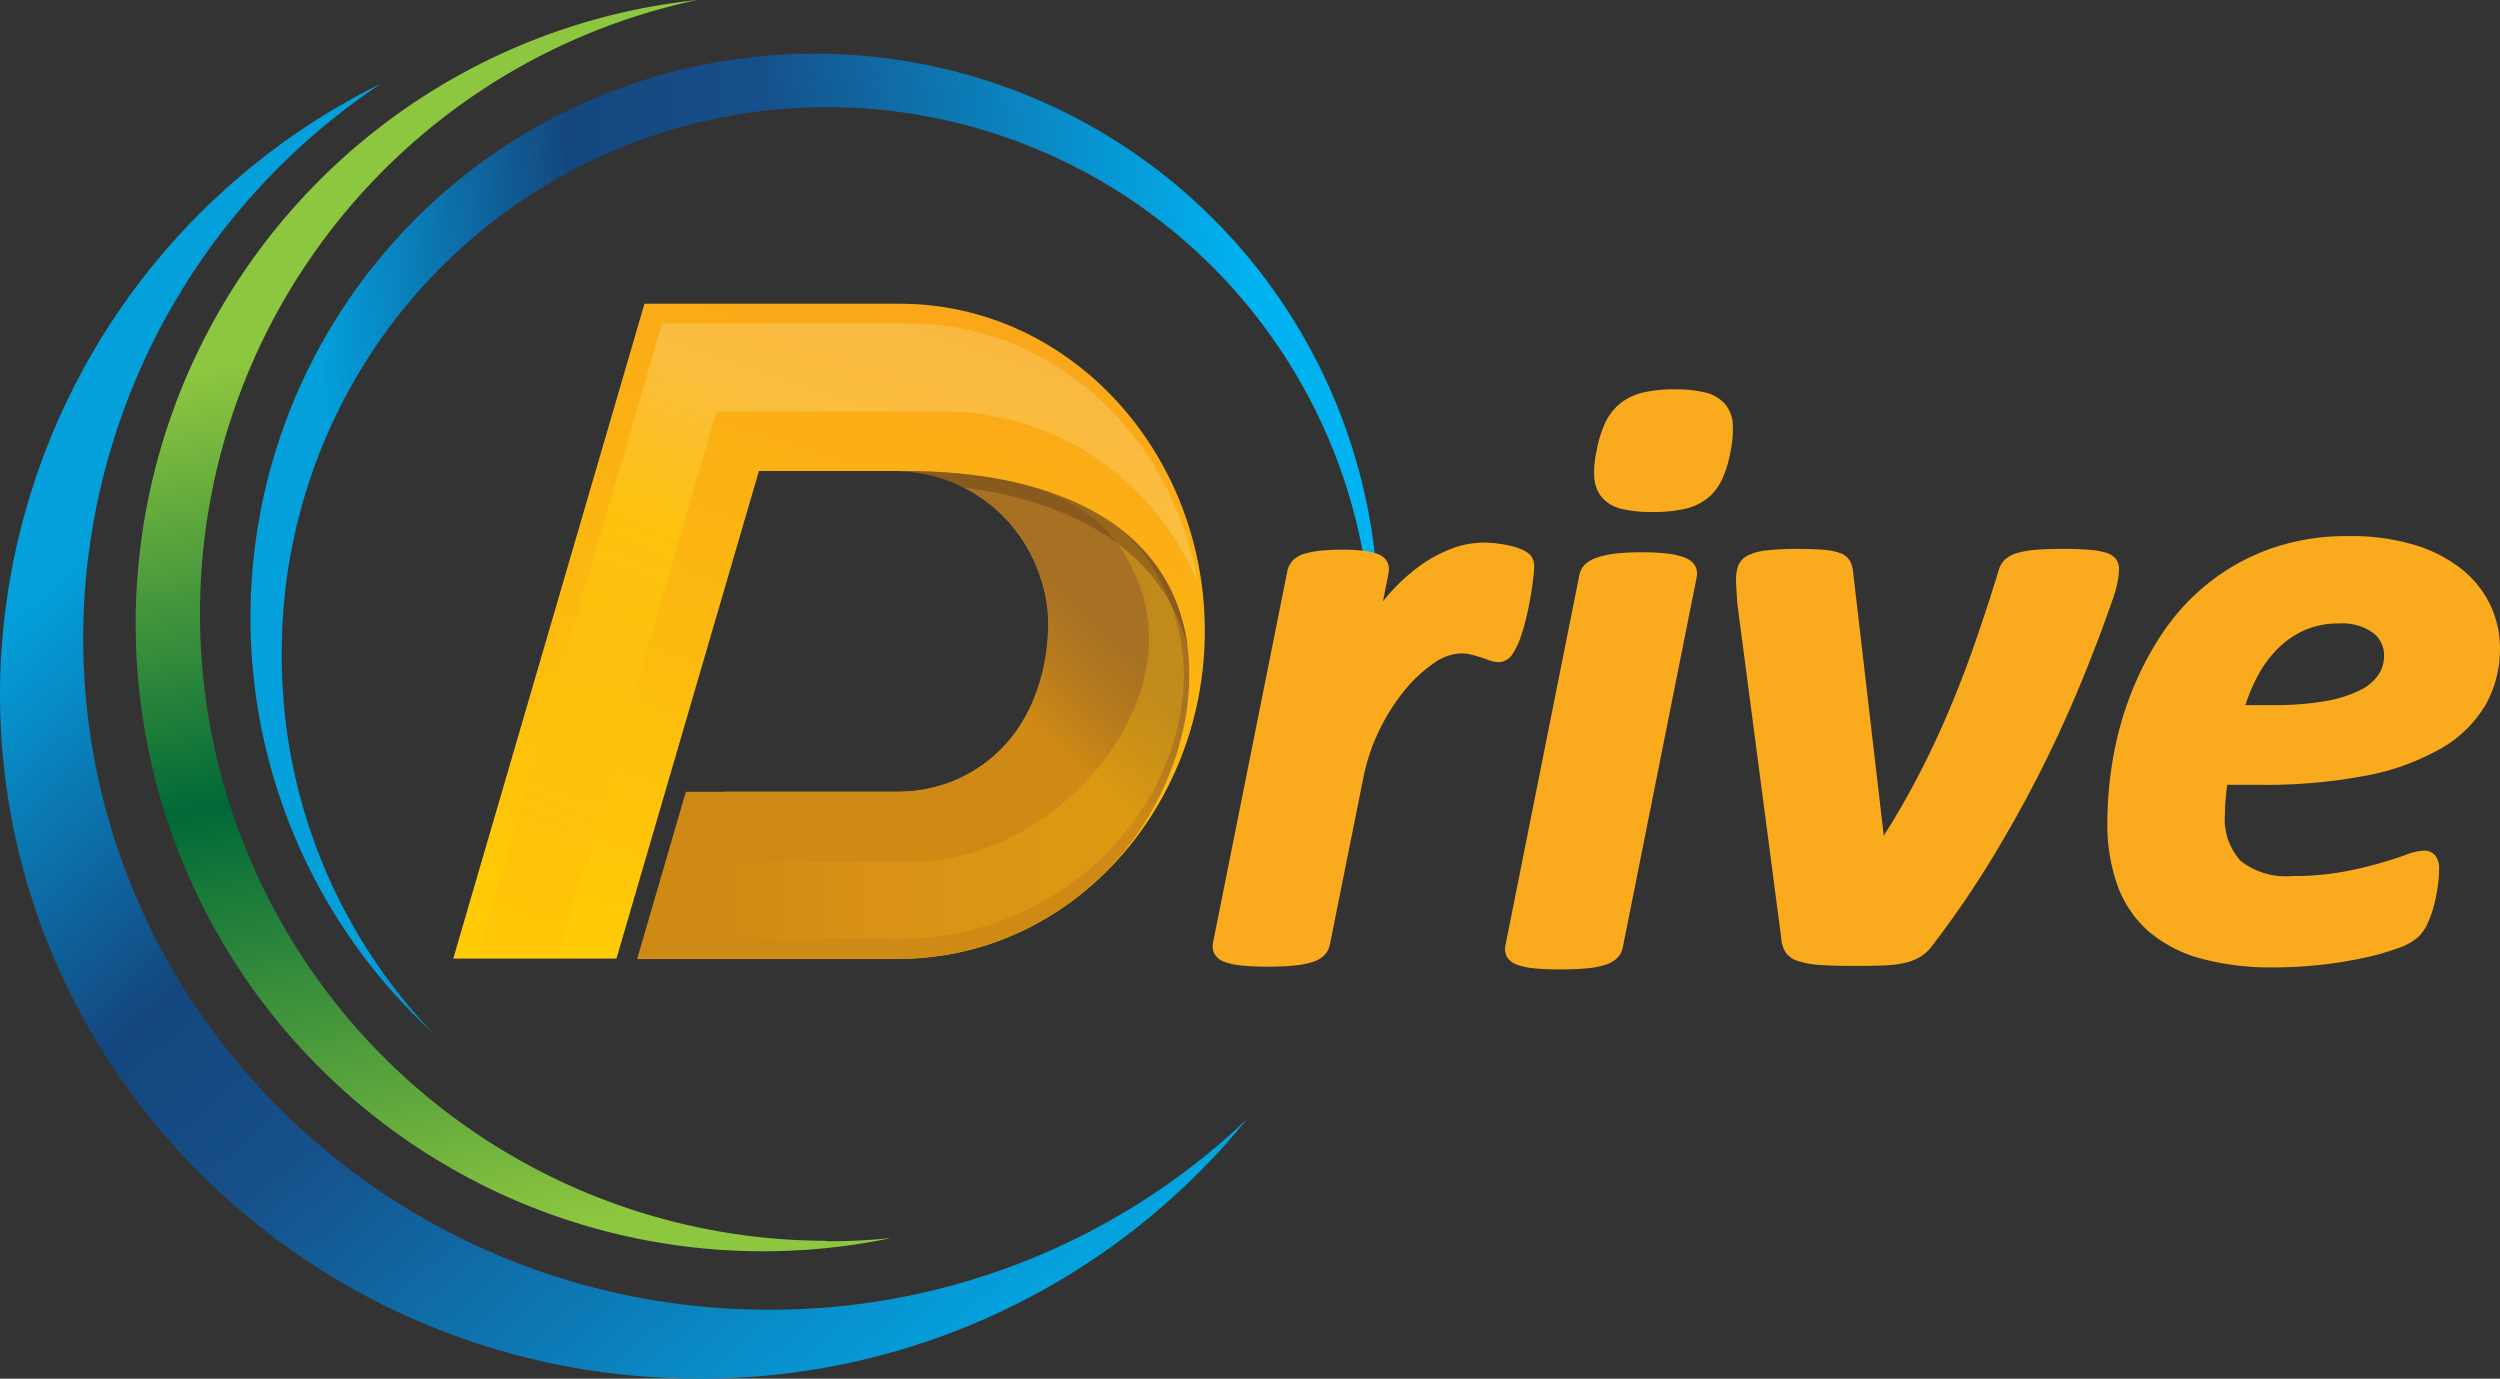
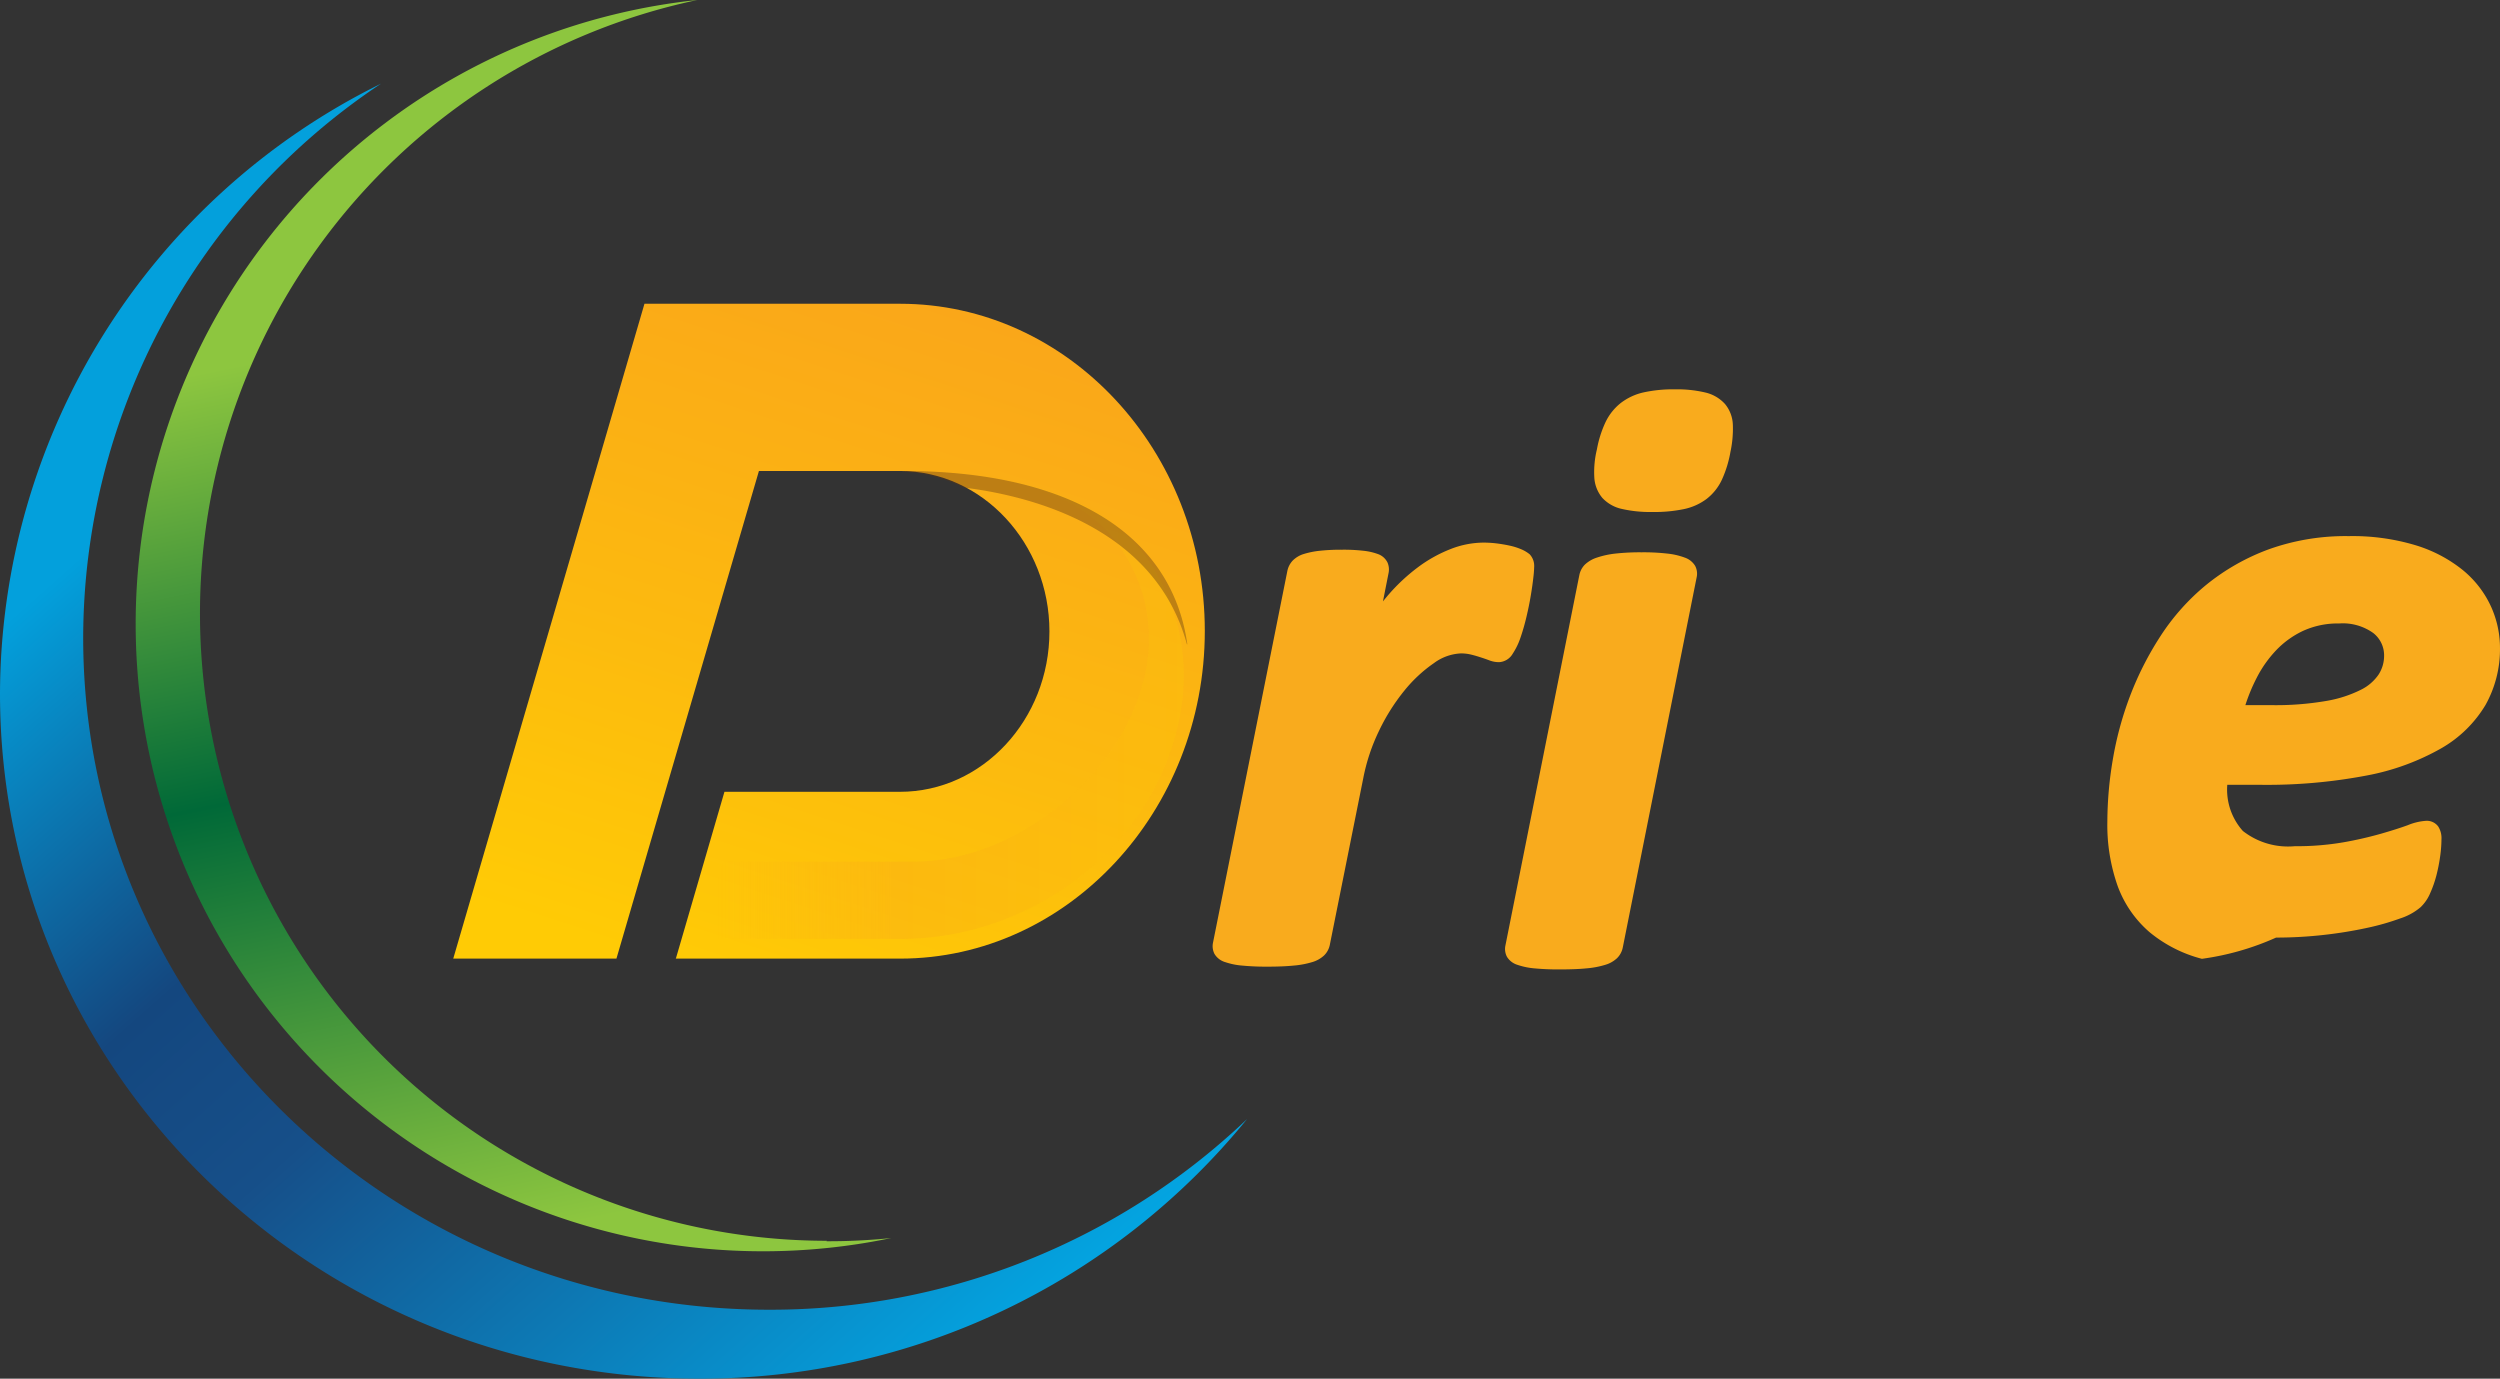
<svg xmlns="http://www.w3.org/2000/svg" width="126.935" height="70" viewBox="0 0 126.935 70">
  <rect x="0" y="0" width="126.935" height="70" fill="#333333" stroke="none" />
  <defs>
    <linearGradient id="linear-gradient" x1="0.743" x2="0.353" y2="1.036" gradientUnits="objectBoundingBox">
      <stop offset="0" stop-color="#faa61a" />
      <stop offset="0.56" stop-color="#fcb90f" />
      <stop offset="1" stop-color="#ffcb05" />
    </linearGradient>
    <linearGradient id="linear-gradient-2" x1="0.37" y1="0.677" x2="0.785" y2="0.298" gradientUnits="objectBoundingBox">
      <stop offset="0.6" stop-color="#ce8a14" />
      <stop offset="0.78" stop-color="#ba7d1c" />
      <stop offset="1" stop-color="#a77124" />
    </linearGradient>
    <linearGradient id="linear-gradient-3" x1="0.076" y1="0.232" x2="0.809" y2="1.09" gradientUnits="objectBoundingBox">
      <stop offset="0.08" stop-color="#03a0dc" />
      <stop offset="0.35" stop-color="#14477f" />
      <stop offset="0.49" stop-color="#164f89" />
      <stop offset="1" stop-color="#00b3f0" />
    </linearGradient>
    <linearGradient id="linear-gradient-4" x1="0.409" y1="0.011" x2="0.54" y2="1.076" gradientUnits="objectBoundingBox">
      <stop offset="0.23" stop-color="#8dc63f" />
      <stop offset="0.55" stop-color="#006938" />
      <stop offset="0.91" stop-color="#8dc63f" />
    </linearGradient>
    <linearGradient id="linear-gradient-5" x1="0.076" y1="0.516" x2="0.9" y2="0.462" gradientUnits="objectBoundingBox">
      <stop offset="0" stop-color="#03a0dc" />
      <stop offset="0.28" stop-color="#14477f" />
      <stop offset="0.49" stop-color="#164f89" />
      <stop offset="1" stop-color="#00b3f0" />
    </linearGradient>
    <linearGradient id="linear-gradient-6" x1="0.245" y1="0.947" x2="0.613" y2="0.235" gradientUnits="objectBoundingBox">
      <stop offset="0" stop-color="#faa61a" stop-opacity="0.6" />
      <stop offset="0.12" stop-color="#fab016" stop-opacity="0.651" />
      <stop offset="0.37" stop-color="#fcca0d" stop-opacity="0.8" />
      <stop offset="0.69" stop-color="#fff100" />
      <stop offset="1" stop-color="#f5f6cd" />
    </linearGradient>
    <linearGradient id="linear-gradient-7" x1="0.001" y1="0.5" x2="1.001" y2="0.5" gradientUnits="objectBoundingBox">
      <stop offset="0.03" stop-color="#faa61a" stop-opacity="0" />
      <stop offset="0.37" stop-color="#faa61a" />
      <stop offset="0.72" stop-color="#fcb90f" />
      <stop offset="1" stop-color="#ffcb05" />
    </linearGradient>
  </defs>
  <g id="drive_logo" transform="translate(-736 -128)">
    <g id="drive" transform="translate(736 128)">
      <g id="Group_3280" data-name="Group 3280">
        <path id="Path_7468" data-name="Path 7468" d="M21.156,39.883,23.63,31.39h8.916c4.178,0,7.585-3.663,7.585-8.143S36.724,15.1,32.546,15.1H25.381L18.146,39.86H9.86L19.569,6.61H32.546c8.542,0,15.474,7.467,15.474,16.613S41.065,39.86,32.546,39.86H21.156Z" transform="translate(13.153 8.813)" fill-rule="evenodd" fill="url(#linear-gradient)" />
-         <path id="Path_7469" data-name="Path 7469" d="M26.953,26.538H16.334L13.86,35.031H27.047A14.894,14.894,0,0,0,41.727,22.665c1.237-7.98-4.435-12.53-14.681-12.413a7.824,7.824,0,0,1,7.655,8.47c-.35,4.69-3.408,7.817-7.772,7.817" transform="translate(18.489 13.665)" fill-rule="evenodd" fill="url(#linear-gradient-2)" />
        <path id="Path_3" data-name="Path 3" d="M39.047,64.073C19.815,64.073,4.224,48.79,4.224,29.96A33.85,33.85,0,0,1,19.348,1.82,34.637,34.637,0,0,0,0,32.783c0,19.227,15.894,34.79,35.5,34.79A35.75,35.75,0,0,0,63.32,54.39a35.071,35.071,0,0,1-24.273,9.683" transform="translate(0 2.427)" fill="url(#linear-gradient-3)" />
        <path id="Path_4" data-name="Path 4" d="M38.094,63A31.845,31.845,0,0,1,31.512,0a31.854,31.854,0,1,0,9.849,62.86,31.081,31.081,0,0,1-3.291.163" transform="translate(3.894)" fill="url(#linear-gradient-4)" />
-         <path id="Path_5" data-name="Path 5" d="M7.039,31.785a27.681,27.681,0,1,1,55.361-.07,29.824,29.824,0,0,1-.257,3.827A28.635,28.635,0,1,0,14.718,50.919a27.626,27.626,0,0,1-7.679-19.11" transform="translate(7.268 1.534)" fill="url(#linear-gradient-5)" />
-         <path id="Path_7470" data-name="Path 7470" d="M46.936,20.247C45.7,12.757,39.584,7.04,32.279,7.04H19.722L10.41,38.983h4.084L22.5,11.5H34.263a13.977,13.977,0,0,1,12.673,8.75" transform="translate(13.886 9.387)" fill-rule="evenodd" opacity="0.22" fill="url(#linear-gradient-6)" />
        <path id="Path_7471" data-name="Path 7471" d="M30.271,10.41h0c2.451.443,4.831,1.4,6.255,3.477C41.334,20.863,33.515,29.87,26.07,29.87H16.384L15.24,33.79h10.2c6.7,0,13.21-4.83,14.237-11.9A10.428,10.428,0,0,0,38,14.61c-1.75-2.543-4.738-3.71-7.749-4.2" transform="translate(20.329 13.88)" fill-rule="evenodd" opacity="0.3" fill="url(#linear-gradient-7)" />
        <path id="Path_7472" data-name="Path 7472" d="M34.06,19.047c-.794-5.623-6.022-8.8-14.4-8.8l.07.047a7.562,7.562,0,0,1,2.964.793c3.057.373,9.686,1.843,11.343,7.957Z" transform="translate(26.226 13.667)" fill="#5b3414" fill-rule="evenodd" opacity="0.39" />
      </g>
    </g>
    <g id="Group_3321" data-name="Group 3321" transform="translate(797.574 147.769)">
      <path id="Path_7564" data-name="Path 7564" d="M3.5-1860.52a3.6,3.6,0,0,1-.864-.176.94.94,0,0,1-.545-.416.863.863,0,0,1-.073-.585l3.772-18.859a1.081,1.081,0,0,1,.27-.526l0,0a1.345,1.345,0,0,1,.568-.338h0a4.216,4.216,0,0,1,.8-.161,10.087,10.087,0,0,1,1.129-.055,9.057,9.057,0,0,1,1.111.055,3.071,3.071,0,0,1,.724.167l0,0a.858.858,0,0,1,.477.416.893.893,0,0,1,.055.572l-.28,1.415q.147-.185.3-.362a9.557,9.557,0,0,1,1.47-1.367,7.042,7.042,0,0,1,1.634-.917,4.645,4.645,0,0,1,1.707-.34,5.669,5.669,0,0,1,.685.044h0c.233.031.449.068.643.111a3.2,3.2,0,0,1,.566.177,1.763,1.763,0,0,1,.43.25l.012.01.011.011a.861.861,0,0,1,.22.629,5.5,5.5,0,0,1-.045.563c-.026.244-.068.54-.128.9s-.134.716-.217,1.068-.184.71-.295,1.033a3.5,3.5,0,0,1-.4.838.856.856,0,0,1-.7.437,1.386,1.386,0,0,1-.5-.095c-.119-.046-.252-.092-.407-.142s-.315-.1-.493-.143a2.117,2.117,0,0,0-.553-.064,2.487,2.487,0,0,0-1.354.494,7.119,7.119,0,0,0-1.49,1.384,10.215,10.215,0,0,0-1.284,2.028,9.783,9.783,0,0,0-.81,2.422l-1.7,8.47a1.033,1.033,0,0,1-.29.536,1.5,1.5,0,0,1-.618.343,4.5,4.5,0,0,1-.925.172c-.37.037-.815.055-1.326.055A12.893,12.893,0,0,1,3.5-1860.52Z" transform="translate(-2 1889.778)" fill="#f9ab1d" />
      <path id="Path_7563" data-name="Path 7563" d="M3.5-1852.6a3.6,3.6,0,0,1-.864-.177.948.948,0,0,1-.544-.414.857.857,0,0,1-.074-.585l3.752-18.8a1.042,1.042,0,0,1,.289-.534h0a1.6,1.6,0,0,1,.609-.35,4.456,4.456,0,0,1,.916-.2,11.525,11.525,0,0,1,1.343-.066,10.755,10.755,0,0,1,1.322.066,3.6,3.6,0,0,1,.865.2.988.988,0,0,1,.534.422.852.852,0,0,1,.076.587l-3.752,18.8a1.035,1.035,0,0,1-.29.533,1.492,1.492,0,0,1-.618.343,4.479,4.479,0,0,1-.925.173c-.362.036-.807.054-1.324.054A13.013,13.013,0,0,1,3.5-1852.6Zm4.449-23.324a1.9,1.9,0,0,1-1.014-.566,1.768,1.768,0,0,1-.407-1.053,4.848,4.848,0,0,1,.133-1.411,5.589,5.589,0,0,1,.429-1.364,2.757,2.757,0,0,1,.769-.979,2.964,2.964,0,0,1,1.163-.547,7.022,7.022,0,0,1,1.6-.157,6.214,6.214,0,0,1,1.534.159,1.933,1.933,0,0,1,1.012.59,1.749,1.749,0,0,1,.395,1.056,5.565,5.565,0,0,1-.122,1.369,5.764,5.764,0,0,1-.428,1.4,2.655,2.655,0,0,1-.773.983,2.917,2.917,0,0,1-1.165.525,7.375,7.375,0,0,1-1.6.146A6.5,6.5,0,0,1,7.951-1875.923Z" transform="translate(12.847 1882)" fill="#f9ab1d" />
-       <path id="Path_7562" data-name="Path 7562" d="M6.263-1860.877a4.516,4.516,0,0,1-1.122-.2,1.174,1.174,0,0,1-.659-.491v0a1.6,1.6,0,0,1-.189-.687l-2.226-16.95c-.015-.235-.029-.441-.042-.63s-.023-.392-.023-.573a2,2,0,0,1,.121-.77v0a1.052,1.052,0,0,1,.538-.522h0a3.046,3.046,0,0,1,.927-.23A13.485,13.485,0,0,1,5.08-1882c.571,0,1.029.015,1.362.043a3.084,3.084,0,0,1,.844.17.919.919,0,0,1,.524.448,1.6,1.6,0,0,1,.136.538L9.5-1867.439c.543-.852,1.05-1.718,1.512-2.584.583-1.091,1.128-2.22,1.621-3.356s.966-2.337,1.4-3.569.867-2.542,1.285-3.906a1.223,1.223,0,0,1,.317-.587h0a1.55,1.55,0,0,1,.655-.355,4.672,4.672,0,0,1,.958-.161c.367-.029.828-.043,1.371-.043s.97.015,1.309.043a4.052,4.052,0,0,1,.834.141,1,1,0,0,1,.521.325.825.825,0,0,1,.161.511,3.507,3.507,0,0,1-.069.629,5.563,5.563,0,0,1-.2.762v0c-.523,1.522-1.111,3.067-1.746,4.592s-1.344,3.059-2.108,4.553-1.6,2.978-2.482,4.414a48.565,48.565,0,0,1-2.888,4.185,2.039,2.039,0,0,1-.6.559,2.709,2.709,0,0,1-.818.312,5.712,5.712,0,0,1-1.054.124c-.384.014-.837.021-1.348.021C7.349-1860.824,6.721-1860.842,6.263-1860.877Z" transform="translate(24.572 1890.102)" fill="#f9ab1d" />
-       <path id="Path_7561" data-name="Path 7561" d="M6.8-1860.54a6.889,6.889,0,0,1-2.657-1.353,5.663,5.663,0,0,1-1.619-2.34A9.319,9.319,0,0,1,2-1867.526a19.1,19.1,0,0,1,.269-3.084,17.068,17.068,0,0,1,.874-3.25,16.044,16.044,0,0,1,1.558-3.071,11.339,11.339,0,0,1,2.323-2.6,11.134,11.134,0,0,1,3.154-1.795,11.563,11.563,0,0,1,4.078-.676,11.089,11.089,0,0,1,3.417.47,7.094,7.094,0,0,1,2.387,1.264,5.179,5.179,0,0,1,1.412,1.825,5.092,5.092,0,0,1,.463,2.108,5.8,5.8,0,0,1-.731,2.9,6.213,6.213,0,0,1-2.255,2.209,12.171,12.171,0,0,1-3.79,1.38,26.951,26.951,0,0,1-5.4.471H8.089c-.033.224-.06.446-.079.666-.028.3-.042.589-.042.848a3.149,3.149,0,0,0,.792,2.344,3.722,3.722,0,0,0,2.636.773,13.928,13.928,0,0,0,2.454-.195,19.134,19.134,0,0,0,1.917-.437c.552-.159,1.012-.306,1.368-.436a2.9,2.9,0,0,1,.917-.22.719.719,0,0,1,.624.284,1.1,1.1,0,0,1,.167.653,6.476,6.476,0,0,1-.067.867,8.538,8.538,0,0,1-.187.955,5.772,5.772,0,0,1-.315.906,2.154,2.154,0,0,1-.486.716,3.019,3.019,0,0,1-1.042.575,12.534,12.534,0,0,1-1.676.478,21.731,21.731,0,0,1-2.172.355,21.6,21.6,0,0,1-2.453.139A13.7,13.7,0,0,1,6.8-1860.54Zm5.2-16.68a4.584,4.584,0,0,0-1.376.958,5.965,5.965,0,0,0-1.035,1.442,9.129,9.129,0,0,0-.582,1.4h1.345a15.092,15.092,0,0,0,2.778-.216,6.221,6.221,0,0,0,1.751-.569,2.319,2.319,0,0,0,.9-.783,1.751,1.751,0,0,0,.27-.939,1.435,1.435,0,0,0-.552-1.156,2.658,2.658,0,0,0-1.731-.484A4.238,4.238,0,0,0,12.005-1877.221Z" transform="translate(43.425 1889.454)" fill="#f9ab1d" />
+       <path id="Path_7561" data-name="Path 7561" d="M6.8-1860.54a6.889,6.889,0,0,1-2.657-1.353,5.663,5.663,0,0,1-1.619-2.34A9.319,9.319,0,0,1,2-1867.526a19.1,19.1,0,0,1,.269-3.084,17.068,17.068,0,0,1,.874-3.25,16.044,16.044,0,0,1,1.558-3.071,11.339,11.339,0,0,1,2.323-2.6,11.134,11.134,0,0,1,3.154-1.795,11.563,11.563,0,0,1,4.078-.676,11.089,11.089,0,0,1,3.417.47,7.094,7.094,0,0,1,2.387,1.264,5.179,5.179,0,0,1,1.412,1.825,5.092,5.092,0,0,1,.463,2.108,5.8,5.8,0,0,1-.731,2.9,6.213,6.213,0,0,1-2.255,2.209,12.171,12.171,0,0,1-3.79,1.38,26.951,26.951,0,0,1-5.4.471H8.089a3.149,3.149,0,0,0,.792,2.344,3.722,3.722,0,0,0,2.636.773,13.928,13.928,0,0,0,2.454-.195,19.134,19.134,0,0,0,1.917-.437c.552-.159,1.012-.306,1.368-.436a2.9,2.9,0,0,1,.917-.22.719.719,0,0,1,.624.284,1.1,1.1,0,0,1,.167.653,6.476,6.476,0,0,1-.067.867,8.538,8.538,0,0,1-.187.955,5.772,5.772,0,0,1-.315.906,2.154,2.154,0,0,1-.486.716,3.019,3.019,0,0,1-1.042.575,12.534,12.534,0,0,1-1.676.478,21.731,21.731,0,0,1-2.172.355,21.6,21.6,0,0,1-2.453.139A13.7,13.7,0,0,1,6.8-1860.54Zm5.2-16.68a4.584,4.584,0,0,0-1.376.958,5.965,5.965,0,0,0-1.035,1.442,9.129,9.129,0,0,0-.582,1.4h1.345a15.092,15.092,0,0,0,2.778-.216,6.221,6.221,0,0,0,1.751-.569,2.319,2.319,0,0,0,.9-.783,1.751,1.751,0,0,0,.27-.939,1.435,1.435,0,0,0-.552-1.156,2.658,2.658,0,0,0-1.731-.484A4.238,4.238,0,0,0,12.005-1877.221Z" transform="translate(43.425 1889.454)" fill="#f9ab1d" />
    </g>
  </g>
</svg>